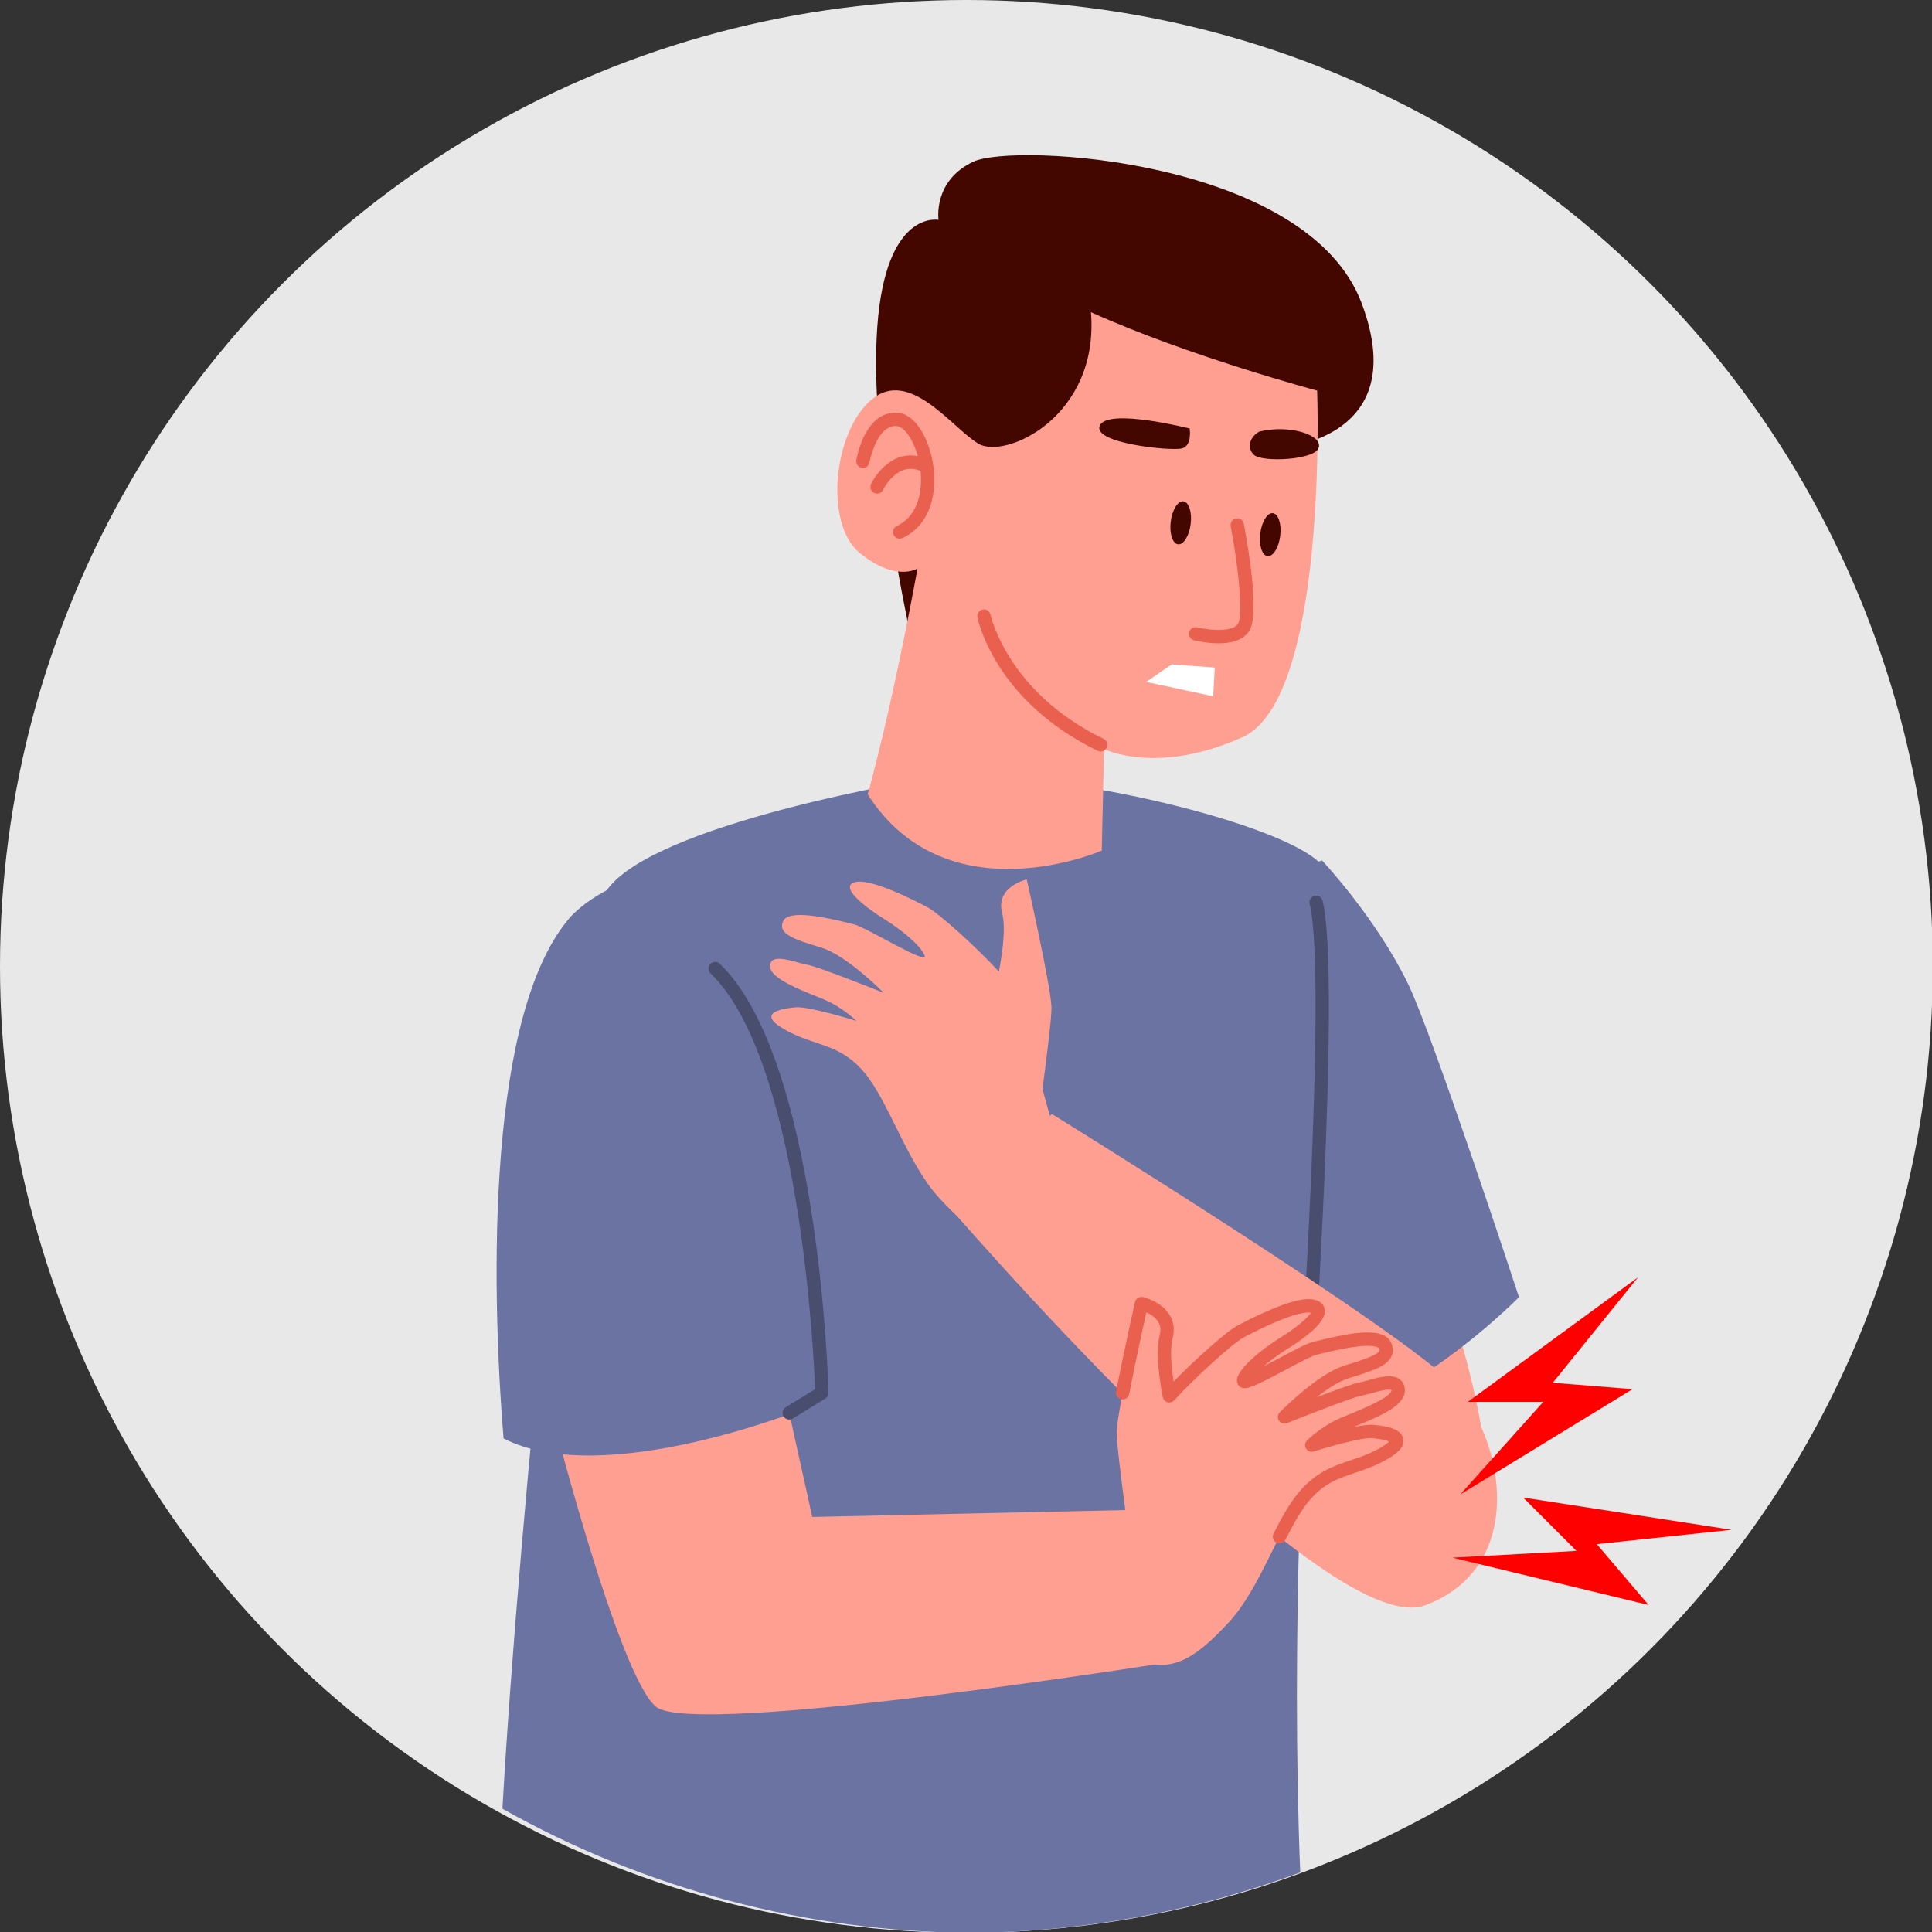
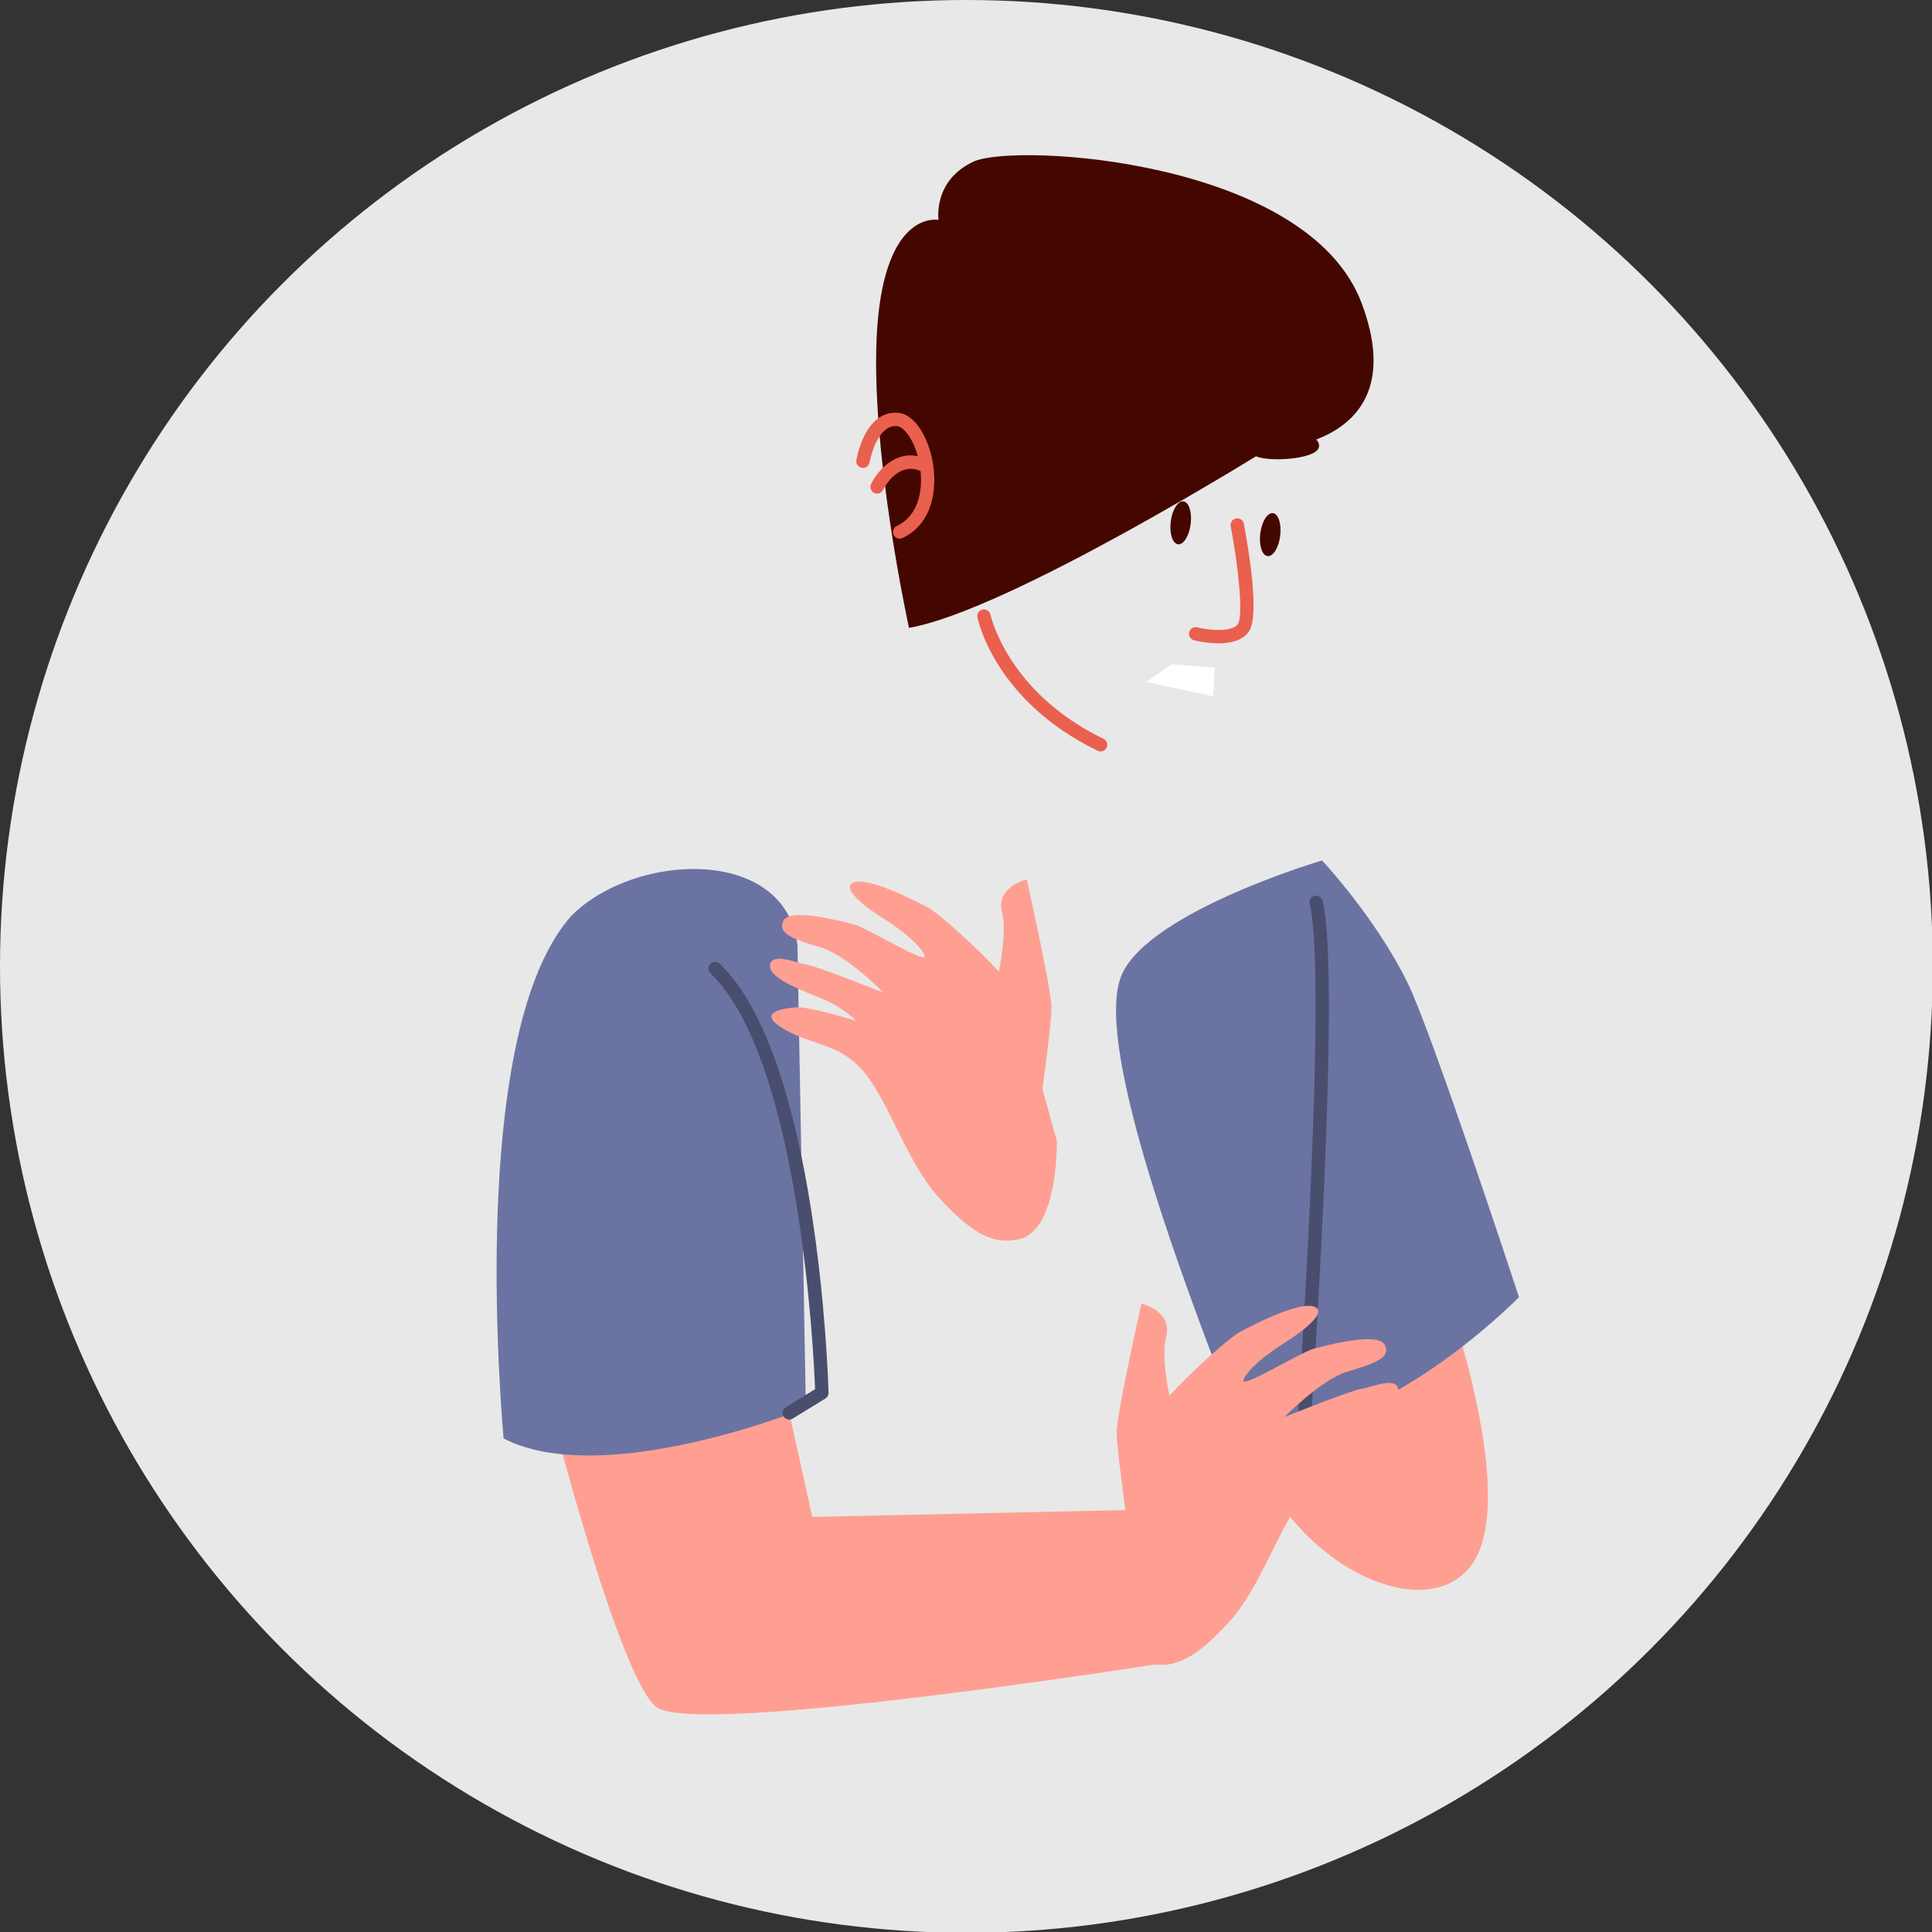
<svg xmlns="http://www.w3.org/2000/svg" data-name="Layer 2" height="106" preserveAspectRatio="xMidYMid meet" version="1.0" viewBox="0.0 0.0 105.8 105.8" width="106" zoomAndPan="magnify">
  <rect x="0.0" y="0.0" width="105.8" height="105.8" fill="#333333" stroke="none" />
  <g data-name="OBJECTS">
    <g data-name="Man Joint pain Hepatitis B Symptoms">
      <g data-name="g36" id="change1_1">
        <circle cx="52.922" cy="52.922" fill="#e8e8e8" r="52.922" />
      </g>
      <g data-name="g291">
        <g id="change2_2">
          <path d="M68.096,77.777c1.572,7.336,9.607,11.528,12.401,8.035,2.795-3.493-1.223-14.846-1.572-15.72h0s-12.401.349-10.829,7.685Z" fill="#ff9f92" />
        </g>
        <g id="change3_1">
          <path d="M83.183,71.034s-4.738-14.416-6.078-17.165c-1.764-3.62-4.707-6.749-4.707-6.749h0s-9.367,2.765-10.947,6.211c-1.58,3.446,2.753,15.407,6.385,24.71,6.823,1.736,15.347-7.008,15.347-7.008Z" fill="#6b73a2" />
        </g>
        <g id="change3_2">
-           <path d="M72.469,47.489c-1.399-2.086-13.035-5.124-20.097-4.981-.471.01-.922.034-1.348.073,0,0-15.699,2.514-17.922,6.367-1.487,2.577-4.682,33.992-5.588,50.102,7.84,4.409,16.674,6.748,25.669,6.794,6.153-.046,12.251-1.164,18.02-3.305-1.023-25.952,2.683-52.936,1.265-55.05Z" fill="#6b73a2" />
-         </g>
+           </g>
        <g id="change2_3">
          <path d="M64.669,90.928l-.886-8.282-19.301.425-1.329-5.998-13.121-.379s3.79,15.021,5.886,16.768c2.096,1.747,28.75-2.534,28.75-2.534Z" fill="#ff9f92" />
        </g>
        <g data-name="g279">
          <g id="change4_1">
            <path d="M48.04,17.925c-.458,6.485,1.738,16.457,1.738,16.457,5.471-.938,19.608-9.768,19.608-9.768,0,0,8.14-.087,5.188-7.992-2.952-7.905-19.036-8.817-21.269-7.77-2.233,1.048-1.908,3.19-1.908,3.19,0,0-2.898-.602-3.357,5.883Z" fill="#440700" />
          </g>
          <g id="change2_1">
-             <path d="M53.564,24.29c-1.473-.899-3.76-4.161-5.845-2.4-2.085,1.76-2.601,6.811-.621,8.408,1.98,1.597,3.147.832,3.147.832,0,0-1.266,7.05-2.729,12.373,4.343,6.772,12.818,3.079,12.818,3.079l.128-5.562s2.874,1.457,7.58-.648c4.706-2.105,4.087-18.981,4.087-18.981,0,0-7.021-1.874-12.387-4.294.469,5.729-4.705,8.093-6.178,7.194Z" fill="#ff9f92" />
-           </g>
+             </g>
          <g id="change4_2">
            <path d="M64.712,24.561c.593-.144.435-1.095.435-1.095,0,0-4.477-1.138-4.917-.162-.44.976,3.888,1.401,4.481,1.257Z" fill="#440700" />
          </g>
          <g id="change4_3">
            <path d="M72.216,24.52c.227-.687-1.576-1.292-3.253-.886-.497.274-.727.876-.287,1.282.44.406,3.314.291,3.541-.396Z" fill="#440700" />
          </g>
          <g id="change4_4">
            <path d="M65.203,28.699c.082-.649-.097-1.206-.398-1.244-.301-.038-.612.458-.693,1.107-.082.649.097,1.206.398,1.244.301.038.612-.458.693-1.107Z" fill="#440700" />
          </g>
          <g id="change4_5">
            <path d="M70.106,29.347c.082-.649-.097-1.206-.398-1.244s-.612.458-.693,1.107.097,1.206.398,1.244c.301.038.612-.458.693-1.107Z" fill="#440700" />
          </g>
          <g data-name="path275" id="change5_4">
            <path d="M66.72,35.229c-.636,0-1.213-.136-1.331-.166-.195-.049-.313-.247-.265-.442s.242-.318.442-.265c.59.147,1.909.293,2.228-.191.298-.455.025-3.129-.398-5.346-.037-.198.092-.389.29-.427.206-.04.39.092.427.29.22,1.149.89,4.97.291,5.883-.345.526-1.043.665-1.684.665Z" fill="#ea604e" />
          </g>
          <g data-name="path277" id="change5_3">
            <path d="M49.267,29.497c-.137,0-.268-.078-.33-.209-.086-.182-.008-.399.175-.485,1.265-.595,1.472-2.143,1.244-3.394-.227-1.239-.822-2.042-1.245-2.075-1.104-.09-1.492,1.964-1.495,1.985-.032.198-.217.332-.418.302-.198-.032-.334-.218-.303-.417.019-.111.46-2.733,2.274-2.597.987.078,1.679,1.439,1.903,2.671.276,1.518-.012,3.414-1.65,4.185-.05.023-.104.035-.155.035Z" fill="#ea604e" />
          </g>
          <g data-name="path278" id="change5_5">
            <path d="M48.031,27.031c-.054,0-.107-.012-.158-.037-.182-.087-.258-.305-.171-.486.38-.788,1.51-2.084,3.071-1.353.182.085.261.303.175.485-.085.182-.302.26-.485.175-1.294-.609-2.071.944-2.104,1.01-.063.13-.193.206-.328.206Z" fill="#ea604e" />
          </g>
          <g data-name="path279" id="change5_2">
            <path d="M60.273,41.151c-.054,0-.107-.012-.158-.037-5.594-2.701-6.551-7.118-6.589-7.304-.04-.197.087-.389.284-.43.192-.041.389.086.431.284.009.042.938,4.257,6.19,6.794.182.087.258.305.17.487-.062.13-.192.206-.328.206Z" fill="#ea604e" />
          </g>
          <g id="change6_1">
            <path d="M64.166 36.382L62.768 37.343 66.436 38.129 66.524 36.557 64.166 36.382z" fill="#fff" />
          </g>
        </g>
        <g id="change3_3">
          <path d="M44.132,77.105l-.461-25.332c-.615-5.437-8.874-5.128-12.368-1.634-4.639,5.159-4.429,20.044-3.727,28.633,5.483,2.829,16.556-1.667,16.556-1.667Z" fill="#6b73a2" />
        </g>
        <g data-name="path281" id="change7_1">
          <path d="M71.403,78.371c-.008,0-.017,0-.025,0-.201-.014-.353-.188-.338-.389.017-.243,1.691-24.333.678-28.485-.048-.196.072-.393.268-.44.198-.052.393.072.441.268,1.04,4.262-.59,27.712-.66,28.708-.013.192-.173.339-.363.339Z" fill="#494e6e" />
        </g>
        <g id="change2_4">
          <path d="M42.166,52.88c-.039.771,2.084,1.472,3.056,1.897.97.427,1.678,1.132,1.678,1.132,0,0-2.584-.812-3.331-.746-.746.065-2.215.298-.584,1.224,1.631.925,2.996.716,4.358,2.357,1.362,1.641,2.363,4.999,4.107,6.877,1.739,1.883,2.917,2.592,4.4,2.229,2.111-.518,2.028-5.357,2.028-5.357,0,0-.416-1.505-.79-2.852.236-1.78.496-3.862.494-4.446-.005-1.05-1.355-7.037-1.355-7.037,0,0-1.727.395-1.349,1.831.207.786.028,2.142-.176,3.22-1.204-1.314-3.292-3.206-3.925-3.533-.866-.452-3.213-1.644-4.014-1.349-.802.296.772,1.453,1.665,2.006.889.556,1.957,1.394,2.204,1.989.25.594-3.189-1.542-3.88-1.707-.627-.15-2.977-.792-3.688-.361h0c-.074.044-.128.101-.163.17-.372.739.677,1.039,2.084,1.473,1.408.431,3.405,2.47,3.405,2.47,0,0-3.601-1.445-4.165-1.531-.564-.085-2.018-.725-2.057.044Z" fill="#ff9f92" />
        </g>
        <g data-name="path283" id="change7_2">
          <path d="M43.221,77.739c-.122,0-.242-.062-.311-.174-.105-.171-.052-.396.119-.501l1.607-.988c-.078-2.026-.853-18.08-5.726-22.775-.146-.14-.149-.371-.01-.516.139-.145.371-.149.516-.01,5.393,5.195,5.936,22.745,5.956,23.489.004.13-.062.252-.173.321l-1.788,1.1c-.06.037-.126.054-.191.054Z" fill="#494e6e" />
        </g>
        <g id="change2_5">
-           <path d="M78.051,87.908c5.589-2.096,4.367-9.083,1.572-12.052-2.795-2.969-22.008-14.846-22.008-14.846l-6.113,4.541s20.96,24.453,26.549,22.357Z" fill="#ff9f92" />
-         </g>
+           </g>
        <g id="change8_1">
-           <path d="M89.401 76.073L85.034 75.724 89.703 69.947 80.378 76.772 84.51 76.772 79.969 81.837 89.401 76.073z" fill="#f00" />
+           <path d="M89.401 76.073z" fill="#f00" />
        </g>
        <g id="change8_2">
-           <path d="M90.283 87.893L87.442 84.559 94.828 83.775 83.409 82.008 86.33 84.929 79.538 85.3 90.283 87.893z" fill="#f00" />
-         </g>
+           </g>
        <g id="change2_6">
          <path d="M62.883,91.079c1.483.364,2.66-.346,4.4-2.229,1.744-1.878,2.745-5.236,4.107-6.877,1.362-1.641,2.727-1.432,4.358-2.357,1.63-.926.162-1.159-.584-1.224-.747-.065-3.331.746-3.331.746,0,0,.708-.705,1.678-1.132.971-.425,3.094-1.126,3.056-1.897-.038-.77-1.492-.13-2.057-.044-.564.086-4.165,1.531-4.165,1.531,0,0,1.997-2.039,3.405-2.47,1.407-.434,2.456-.734,2.084-1.473-.035-.069-.09-.125-.163-.17h0c-.711-.431-3.062.211-3.688.361-.692.165-4.13,2.301-3.88,1.707.248-.595,1.315-1.433,2.204-1.989.893-.553,2.466-1.71,1.665-2.006-.801-.296-3.147.897-4.014,1.349-.633.328-2.721,2.219-3.925,3.533-.203-1.078-.382-2.434-.176-3.22.378-1.436-1.349-1.831-1.349-1.831,0,0-1.351,5.987-1.355,7.037-.003.584.258,2.666.494,4.446-.374,1.347-.79,2.852-.79,2.852,0,0-.083,4.839,2.028,5.357Z" fill="#ff9f92" />
        </g>
        <g data-name="path298" id="change5_1">
-           <path d="M70.064,84.518c-.056,0-.112-.013-.165-.04-.18-.091-.251-.311-.16-.49.407-.8.854-1.626,1.37-2.248.937-1.128,1.908-1.455,2.849-1.771.518-.174,1.052-.354,1.61-.671.297-.168.438-.287.504-.355-.113-.053-.375-.139-.94-.188-.489-.049-2.217.425-3.189.73-.16.054-.335-.015-.422-.159-.087-.144-.063-.328.056-.447.03-.031.768-.758,1.788-1.207.165-.072.362-.152.577-.239.563-.229,2.28-.923,2.261-1.306-.142-.102-.802.085-1.086.164-.215.06-.41.113-.552.134-.38.059-2.707.957-4.084,1.509-.158.062-.344.008-.439-.136s-.077-.334.043-.458c.084-.086,2.078-2.111,3.559-2.564l.106-.033c.786-.242,1.678-.516,1.788-.776.006-.012.021-.049-.029-.151-.371-.231-1.449-.112-3.23.329l-.211.052c-.23.055-1.014.472-1.643.807-1.877,1-2.271,1.174-2.567.903-.114-.104-.151-.355-.092-.498.37-.887,2.021-1.952,2.348-2.157.976-.605,1.531-1.125,1.677-1.364-.291-.049-1.157.031-3.664,1.339-.575.298-2.648,2.171-3.825,3.456-.092.103-.236.143-.368.104-.133-.038-.233-.147-.259-.283-.293-1.555-.351-2.692-.17-3.379.075-.285.05-.524-.075-.733-.154-.256-.431-.425-.654-.526-.188.845-.631,2.866-.937,4.471-.037.198-.222.328-.427.29-.198-.038-.327-.229-.29-.427.398-2.085,1.024-4.866,1.031-4.894.021-.095.079-.177.161-.229.082-.053.183-.071.275-.047.042.009,1.014.239,1.462.981.231.382.284.819.158,1.298-.09.343-.143,1.022.06,2.348,1.199-1.228,2.909-2.761,3.521-3.078,2.979-1.553,3.885-1.523,4.308-1.368.363.135.442.394.456.536.066.661-1.08,1.519-2.054,2.123-.501.313-.958.65-1.316.962.307-.157.63-.33.899-.473.93-.495,1.517-.801,1.815-.872l.205-.05c1.547-.384,3.074-.682,3.757-.268.132.079.233.186.3.317.169.335.12.601.05.766-.243.572-1.083.83-2.244,1.188l-.107.033c-.536.164-1.177.591-1.747,1.038.983-.376,2.036-.761,2.345-.808.122-.019.286-.065.468-.116.61-.17,1.301-.363,1.72-.061.123.089.274.259.289.563.042.834-1.151,1.385-2.716,2.018-.037.015-.074.03-.111.045.445-.09.846-.146,1.092-.126,1.042.091,1.549.323,1.643.753.109.5-.429.877-.91,1.15-.619.352-1.188.542-1.737.728-.921.31-1.716.577-2.521,1.546-.471.567-.911,1.386-1.28,2.112-.064.127-.192.2-.325.2Z" fill="#ea604e" />
-         </g>
+           </g>
      </g>
    </g>
  </g>
</svg>